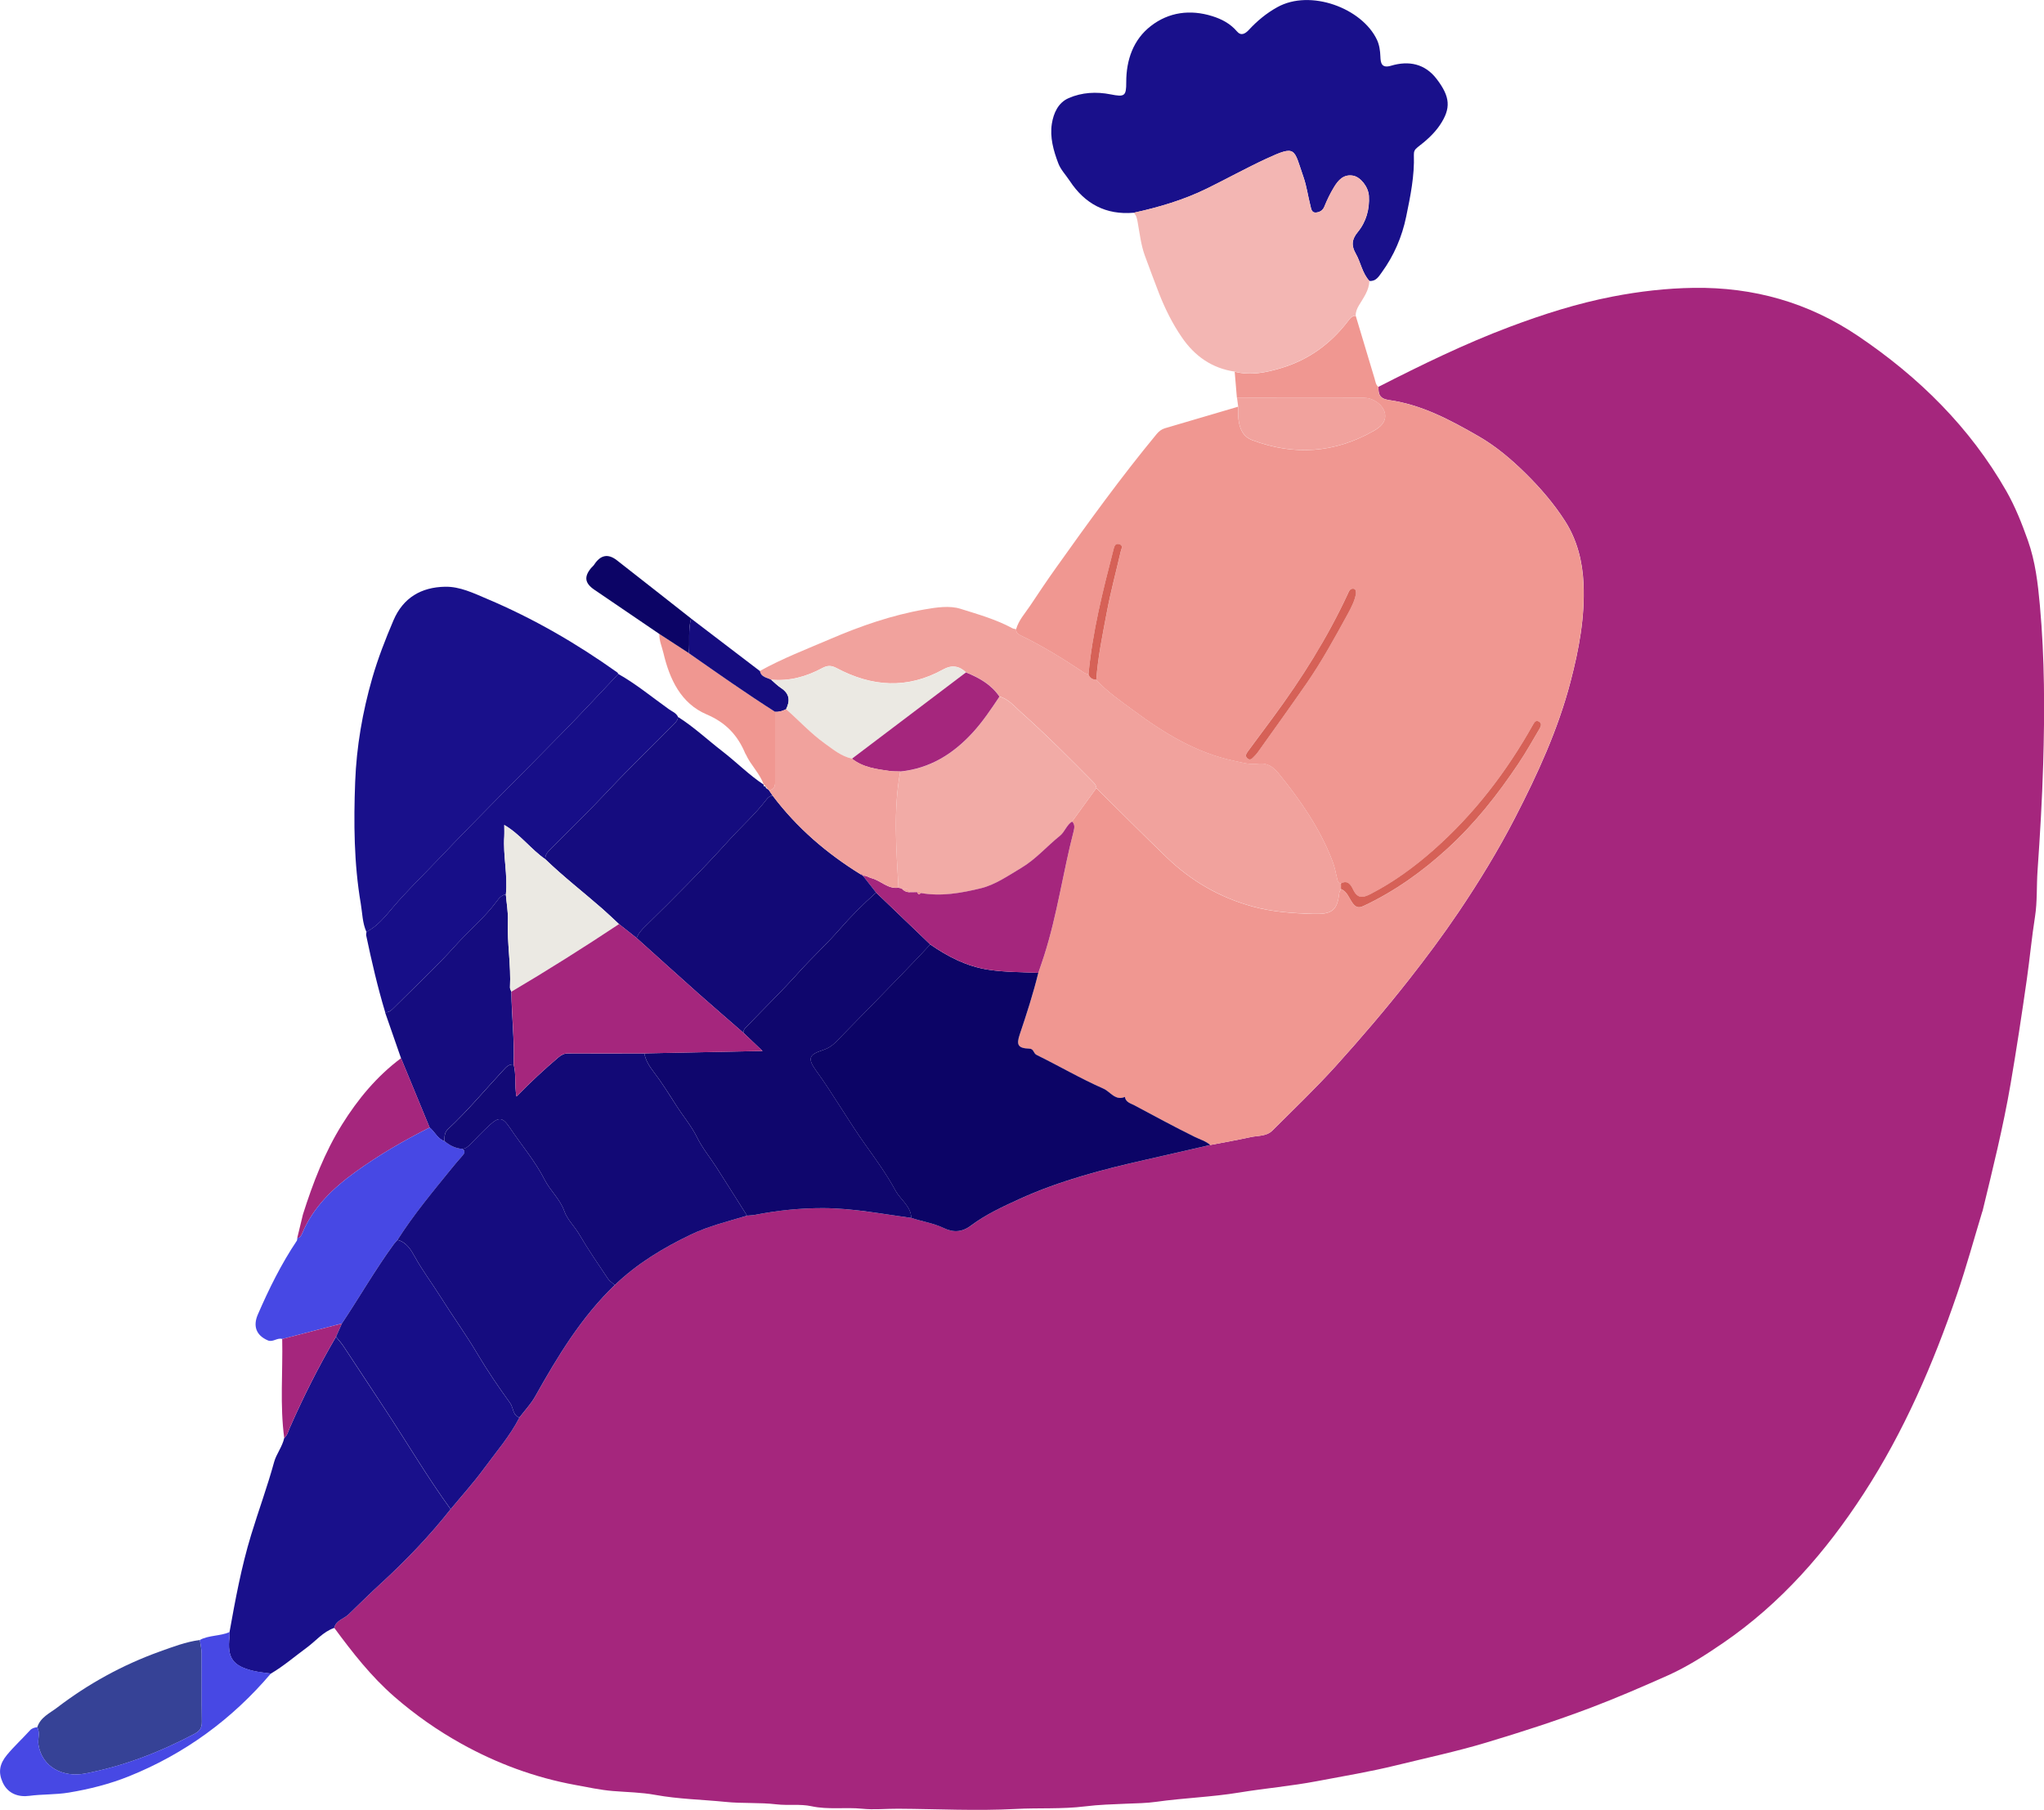
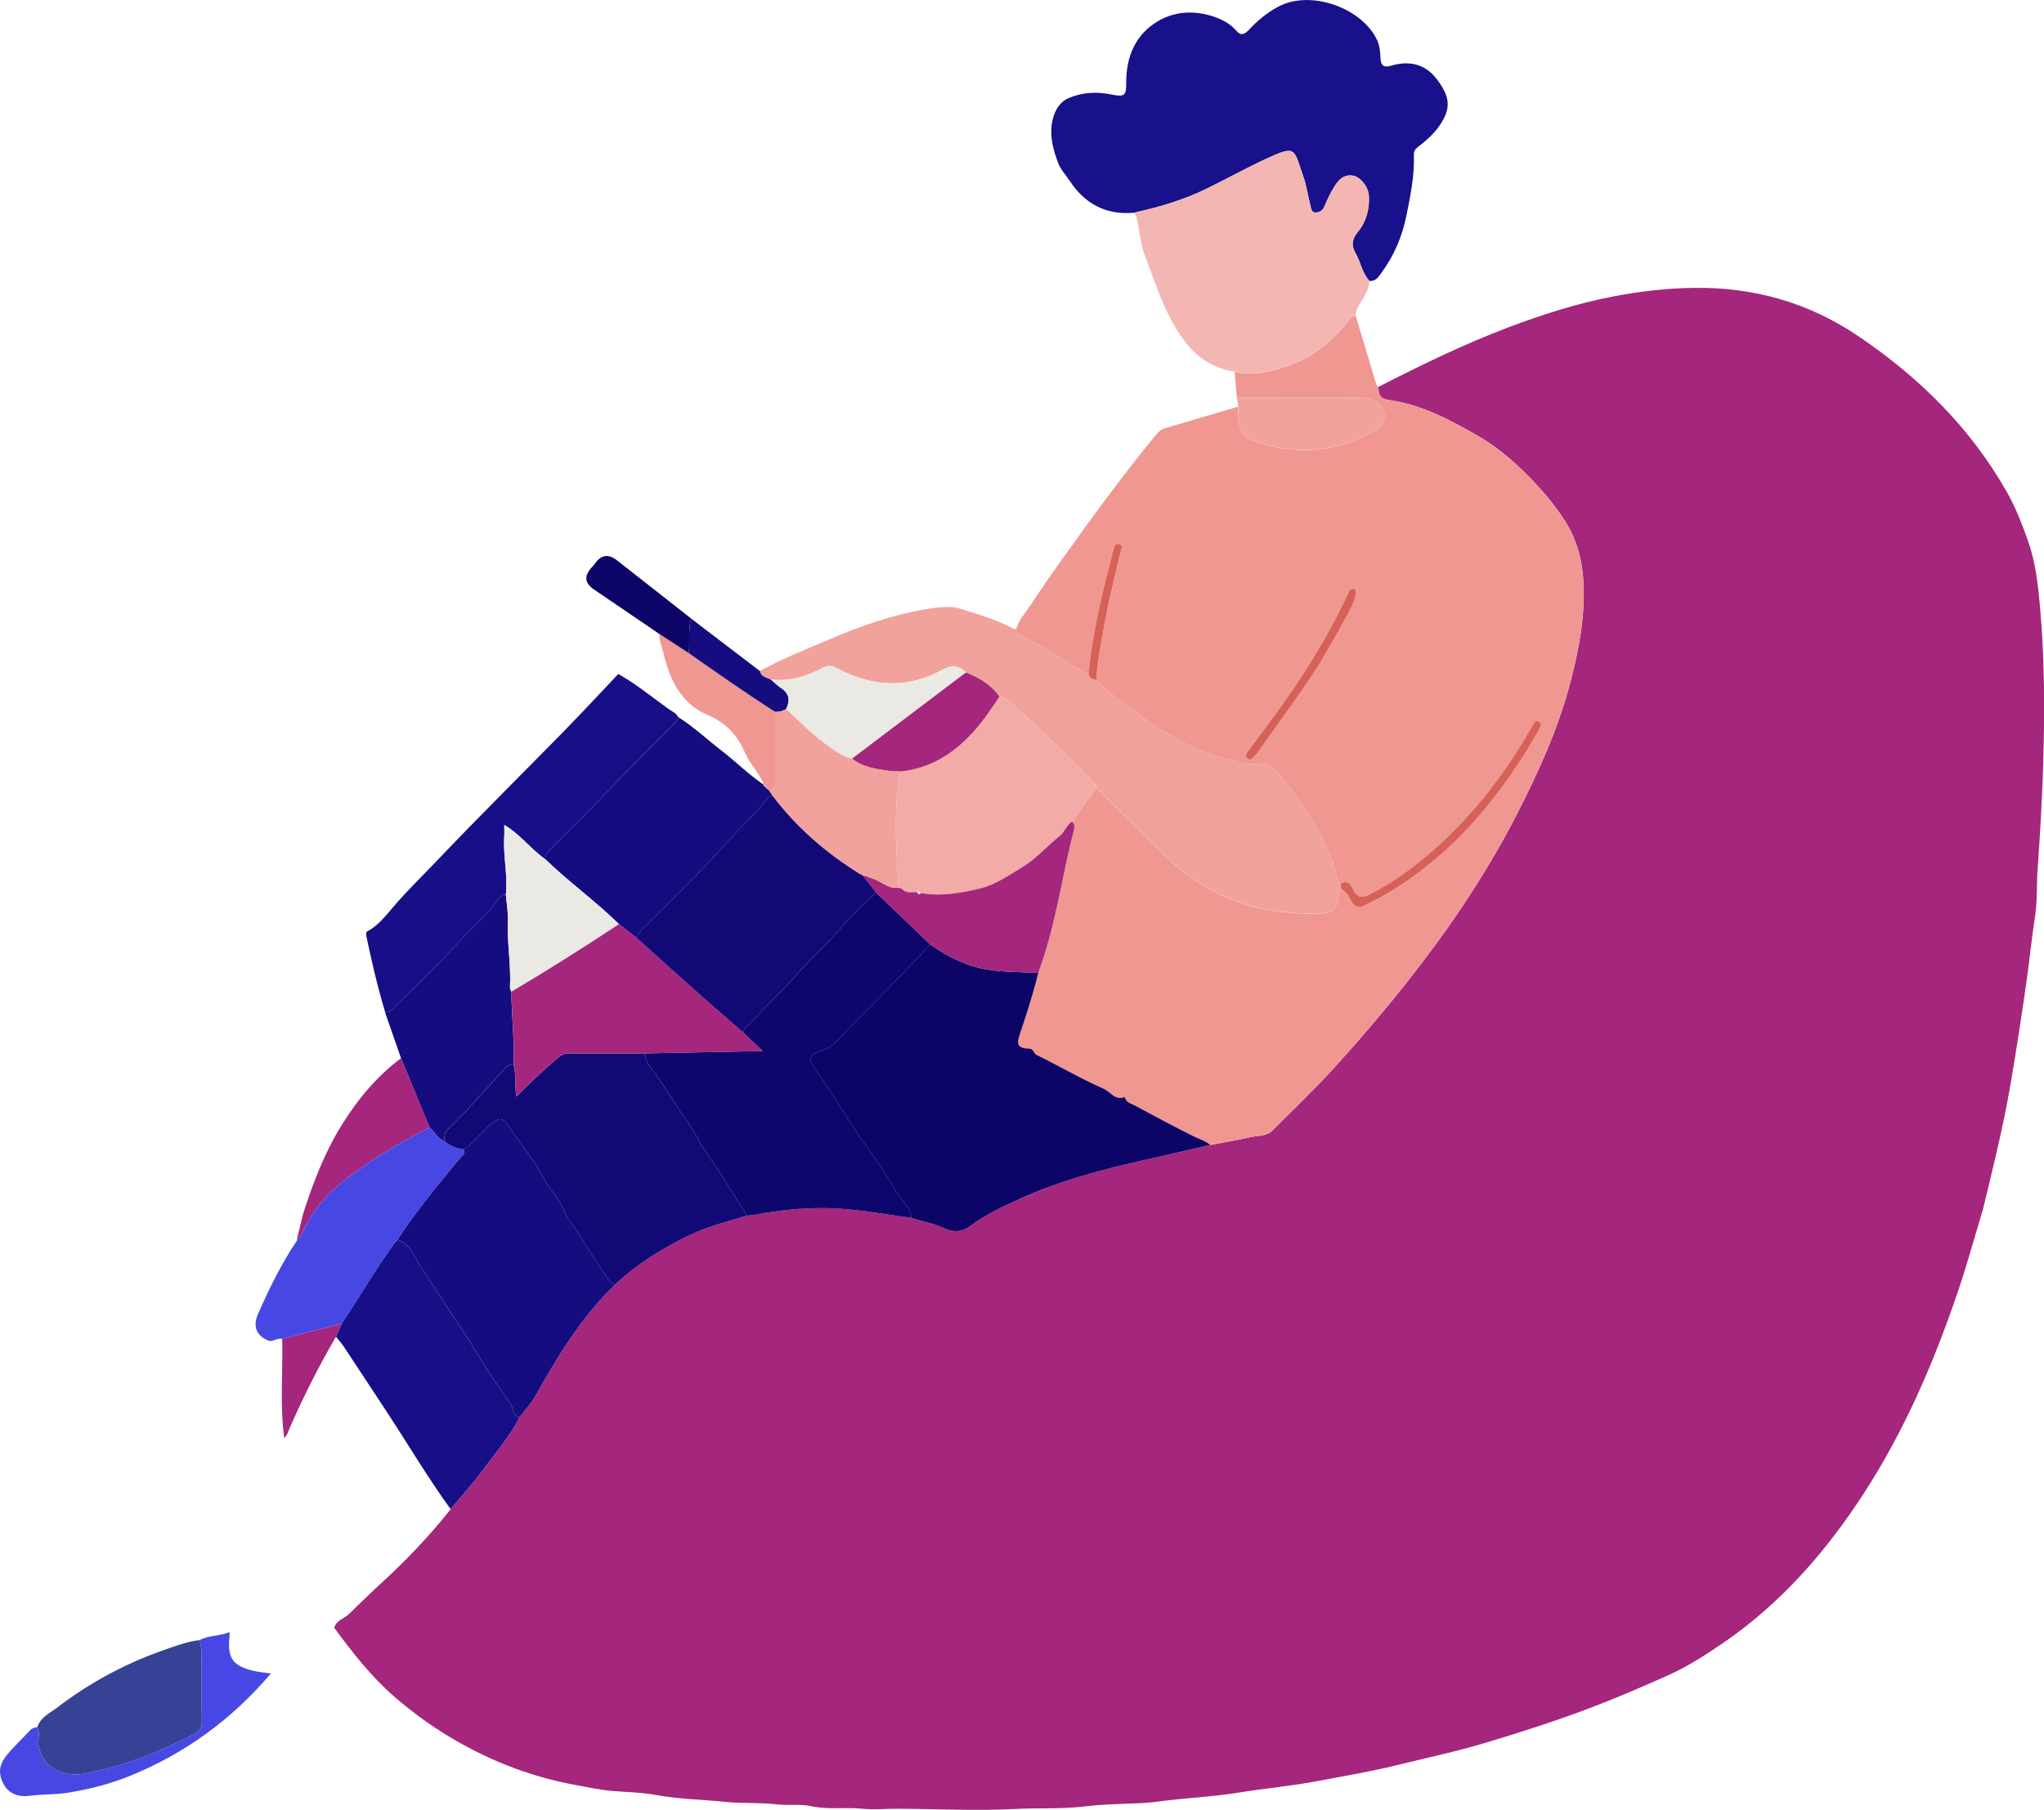
<svg xmlns="http://www.w3.org/2000/svg" id="Layer_2" viewBox="0 0 547.13 484.5">
  <defs>
    <style>.cls-1{fill:#f3b6b3;}.cls-2{fill:#ebe9e3;}.cls-3{fill:#f1a29d;}.cls-4{fill:#f2aba6;}.cls-5{fill:#f09791;}.cls-6{fill:#d66157;}.cls-7{fill:#150c7f;}.cls-8{fill:#120976;}.cls-9{fill:#19108b;}.cls-10{fill:#170e88;}.cls-11{fill:#0c0466;}.cls-12{fill:#0f066d;}.cls-13{fill:#364296;}.cls-14{fill:#a5267d;}.cls-15{fill:#4748e4;}</style>
  </defs>
  <g id="Layer_1-2">
    <g>
      <path class="cls-14" d="m530.63,324.29c-2.23,7.36-4.26,14.8-6.75,22.08-6.4,18.72-14.2,36.82-25.02,53.47-10.11,15.57-22.14,29.37-37.59,39.96-4.78,3.28-9.72,6.44-14.91,8.75-6.75,3-13.56,5.96-20.5,8.59-9.21,3.49-18.56,6.51-27.99,9.34-7.92,2.38-16,4.1-24.02,6.07-7.07,1.74-14.25,2.93-21.38,4.28-6.88,1.31-13.88,1.9-20.8,3.04-7.36,1.21-14.82,1.44-22.2,2.48-2.59.37-5.28.39-7.91.5-3.71.16-7.48.26-11.11.72-6.2.77-12.4.36-18.58.69-10.45.56-20.96,0-31.45-.06-3.22-.02-6.55.32-9.64,0-4.53-.46-9.06.31-13.57-.67-3.04-.66-6.24-.14-9.39-.51-4.5-.53-9.1-.19-13.61-.65-6.28-.63-12.6-.74-18.84-1.88-3.71-.68-7.52-.72-11.29-1.03-3.44-.28-6.76-1.02-10.11-1.63-10.77-1.97-20.95-5.74-30.46-11.03-6.38-3.54-12.37-7.74-17.95-12.59-6.25-5.44-11.22-11.84-16.08-18.42.47-2.06,2.57-2.4,3.83-3.62,2.86-2.75,5.67-5.55,8.6-8.23,6.75-6.17,13.05-12.76,18.73-19.93,2.98-3.6,6.13-7.07,8.88-10.83,3.28-4.49,6.97-8.71,9.53-13.71,1.42-1.88,3.09-3.63,4.23-5.67,6.01-10.72,12.33-21.2,21.3-29.8,5.97-5.75,12.97-9.95,20.38-13.51,4.79-2.3,9.97-3.52,15.02-5.06.74-.07,1.5-.09,2.23-.23,5.96-1.17,11.95-1.79,18.05-1.78,8.01.02,15.81,1.56,23.69,2.62,2.89.95,5.93,1.39,8.71,2.72,2.54,1.21,4.84,1.16,7.31-.7,3.91-2.95,8.39-5.01,12.85-7.04,10.9-4.97,22.41-7.97,34.04-10.59,5.71-1.29,11.42-2.61,17.13-3.92,3.58-.69,7.18-1.31,10.74-2.1,1.99-.44,4.26-.17,5.86-1.76,5.71-5.71,11.56-11.29,16.98-17.28,6.79-7.52,13.36-15.21,19.62-23.18,4.62-5.88,9.07-11.86,13.25-18.04,5.48-8.13,10.6-16.5,15.1-25.22,6.04-11.7,11.51-23.61,14.86-36.45,2.26-8.65,3.88-17.31,3.48-26.24-.27-5.93-1.71-11.7-4.93-16.73-2.98-4.65-6.62-8.89-10.56-12.77-3.82-3.76-7.88-7.23-12.6-9.95-7.56-4.35-15.2-8.46-23.95-9.69-2.56-.36-2.89-1.57-2.85-3.55,11.48-5.85,23.05-11.51,35.12-16.05,8.97-3.37,18.05-6.27,27.5-8.1,7.23-1.4,14.48-2.24,21.79-2.34,15.97-.22,30.67,3.9,44.03,12.93,16.23,10.97,29.83,24.36,39.6,41.44,2.39,4.19,4.16,8.67,5.78,13.23,2.01,5.66,2.68,11.48,3.22,17.42,1.29,14.17,1.3,28.36.88,42.55-.28,9.51-.85,19.02-1.51,28.51-.28,4.08-.05,8.26-.67,12.21-.88,5.58-1.4,11.19-2.19,16.77-1.34,9.38-2.76,18.75-4.36,28.09-1.97,11.48-4.78,22.77-7.52,34.08Z" />
      <path class="cls-5" d="m368.96,103.56c-.04,1.98.29,3.19,2.85,3.55,8.75,1.23,16.39,5.33,23.95,9.69,4.73,2.72,8.79,6.19,12.6,9.95,3.94,3.88,7.58,8.12,10.56,12.77,3.22,5.02,4.66,10.8,4.93,16.73.4,8.93-1.21,17.59-3.48,26.24-3.36,12.84-8.83,24.74-14.86,36.45-4.5,8.72-9.61,17.09-15.1,25.22-4.17,6.18-8.62,12.16-13.25,18.04-6.27,7.97-12.83,15.66-19.62,23.18-5.42,6-11.27,11.57-16.98,17.28-1.59,1.59-3.87,1.33-5.86,1.76-3.56.79-7.16,1.41-10.74,2.1-1.24-1.07-2.8-1.5-4.23-2.2-5.4-2.66-10.68-5.56-16-8.38-1.04-.55-2.38-.8-2.63-2.28-2.57,1.11-3.92-1.42-5.73-2.22-6.11-2.68-11.89-6.09-17.9-9.03-.89-.44-.7-1.64-1.93-1.68-3.02-.1-3.54-.96-2.59-3.77,1.84-5.45,3.61-10.93,4.98-16.52.53-1.56,1.08-3.11,1.58-4.68,3.48-10.89,5.04-22.24,7.89-33.29.22-.83.36-1.81-.44-2.54,2.17-2.98,4.33-5.97,6.5-8.95,6.28,6.2,12.5,12.45,18.86,18.58,6.51,6.27,14.13,10.68,22.89,13.1,5.31,1.46,10.69,1.83,16.17,2,4.96.15,6.58-.73,7.1-5.55.04-.38.3-.74.46-1.11,1.68.7,2.15,2.42,3.09,3.74.78,1.09,1.55,1.46,2.93.82,8.33-3.9,15.72-9.2,22.47-15.36,7.34-6.7,13.46-14.48,18.98-22.71,2.03-3.03,3.83-6.23,5.69-9.38.37-.63.72-1.47-.21-1.94-.73-.37-1.12.1-1.51.79-7.09,12.61-15.74,23.95-26.63,33.58-5.2,4.6-10.71,8.6-16.87,11.8-2.14,1.11-3.51,1.23-4.67-1.18-.58-1.21-1.41-2.65-3.27-1.66-.71-.09-.86-.57-1-1.21-.36-1.62-.69-3.26-1.28-4.8-3.33-8.71-8.57-16.26-14.41-23.44-1.43-1.76-3.06-2.92-5.54-2.58-2.16.3-4.28-.34-6.38-.78-10.06-2.13-18.61-7.34-26.73-13.35-3.51-2.6-7.17-5.06-10.14-8.33.42-6.1,1.68-12.08,2.81-18.07,1.02-5.44,2.47-10.81,3.71-16.21.17-.74.81-1.75-.44-2.06-1.13-.28-1.3.8-1.5,1.58-2.84,10.97-5.62,21.95-6.67,33.27-.39-.13-.83-.19-1.16-.42-5.53-3.68-11.15-7.19-17.15-10.06-.66-.31-1.05-.79-1.09-1.53.68-2.47,2.42-4.32,3.79-6.38,2.24-3.36,4.48-6.72,6.82-10,8.69-12.22,17.47-24.37,27.03-35.94.61-.74,1.32-1.28,2.21-1.55,6.53-1.94,13.06-3.85,19.6-5.77.02,1.08-.05,2.17.07,3.24.28,2.51,1.11,4.74,3.71,5.72,11.23,4.22,22.09,3.47,32.54-2.5,1.72-.98,3.28-2.3,3.01-4.44-.29-2.36-3.09-4.38-5.49-4.38-11.39-.01-22.78-.02-34.17-.02-.2-2.33-.39-4.65-.59-6.98,4.26,1.11,8.43.22,12.44-.98,7.26-2.17,13.19-6.43,17.81-12.47.54-.71,1.08-1.51,2.15-1.52,1.68,5.61,3.35,11.22,5.05,16.82.23.77.31,1.63.99,2.21Zm-6,55.39c0-.71-.03-1.28-.66-1.36-.97-.12-1.22.7-1.53,1.37-5.46,11.81-12.36,22.74-20.09,33.18-2.22,3-4.43,5.99-6.66,8.99-.48.65-.86,1.33-.05,1.95.73.56,1.22-.08,1.68-.54.35-.35.7-.72.99-1.12,4.38-6.16,8.82-12.29,13.11-18.51,4.06-5.88,7.49-12.16,10.92-18.41.95-1.73,1.96-3.65,2.27-5.55Z" />
      <path class="cls-9" d="m303.46,56.95c-7.45.64-13.07-2.38-17.13-8.55-1.03-1.56-2.41-2.98-3.05-4.68-1.29-3.39-2.3-6.99-1.72-10.62.45-2.79,1.67-5.61,4.5-6.84,3.56-1.55,7.41-1.75,11.22-1,3.75.74,4.2.49,4.19-3.26-.01-5.99,1.9-11.41,6.6-15.05,4.77-3.7,10.52-4.48,16.42-2.63,2.54.79,4.83,1.99,6.62,4.09,1.08,1.27,2.18.65,3.15-.38,2.24-2.42,4.72-4.49,7.65-6.11,8.83-4.91,22.64.24,26.66,8.71.65,1.37.87,2.94.93,4.52.06,1.7.3,3.21,2.87,2.44,4.73-1.41,9.06-.54,12.18,3.54,3.66,4.78,3.92,7.86.84,12.41-1.56,2.3-3.71,4.18-5.92,5.87-.79.61-1.04,1.16-1.01,2.03.2,5.63-.94,11.13-2.06,16.57-1.11,5.38-3.27,10.42-6.53,14.9-.81,1.11-1.56,2.45-3.3,2.3-1.94-2.08-2.3-4.94-3.65-7.3-1.22-2.14-1.11-3.8.53-5.79,2.25-2.73,3.2-6.11,2.98-9.67-.15-2.45-2.26-5.05-4.19-5.41-2.59-.48-4.04,1.21-5.18,3.11-.98,1.63-1.83,3.36-2.54,5.13-.45,1.12-1.3,1.53-2.25,1.62-1.23.11-1.3-1.1-1.51-1.91-.65-2.52-.99-5.14-1.84-7.58-2.66-7.63-1.81-8.68-9.99-4.9-5.35,2.48-10.52,5.35-15.82,7.95-6.24,3.07-12.86,5.02-19.63,6.5Z" />
      <path class="cls-3" d="m271.97,168.49c.04.74.43,1.22,1.09,1.53,6,2.87,11.63,6.38,17.15,10.06.33.22.77.28,1.16.42.32,1.03,1.09,1.42,2.09,1.48,2.97,3.28,6.63,5.73,10.14,8.33,8.11,6.01,16.67,11.23,26.73,13.35,2.1.44,4.23,1.08,6.38.78,2.48-.34,4.11.82,5.54,2.58,5.84,7.18,11.08,14.73,14.41,23.44.59,1.54.92,3.18,1.28,4.8.14.64.29,1.12,1,1.21,0,.5,0,1,0,1.5-.16.37-.41.73-.46,1.11-.52,4.82-2.14,5.71-7.1,5.55-5.48-.17-10.87-.53-16.17-2-8.76-2.42-16.38-6.82-22.89-13.1-6.35-6.12-12.58-12.38-18.86-18.58,0-.73-.46-1.21-.93-1.69-6.27-6.36-12.58-12.69-19.25-18.63-1.74-1.55-3.31-3.51-5.74-4.18-2.2-3.25-5.45-5.06-8.97-6.48-1.85-1.77-3.87-2.02-6.11-.77-9.57,5.33-19.1,4.65-28.51-.36-1.47-.78-2.5-.73-3.86,0-4.25,2.29-8.76,3.55-13.65,3.1-1.11-.64-2.72-.63-3.02-2.33,6.01-3.35,12.43-5.8,18.74-8.51,8.18-3.51,16.56-6.43,25.34-7.96,3.14-.55,6.68-1.08,9.58-.17,4.7,1.48,9.54,2.83,13.93,5.22.28.15.64.16.96.24Z" />
-       <path class="cls-9" d="m98.08,249.47c-1.08-2.4-1.08-5.05-1.51-7.57-1.84-10.79-1.91-21.72-1.5-32.6.36-9.42,1.96-18.68,4.58-27.79,1.53-5.3,3.51-10.37,5.66-15.42,2.61-6.12,7.48-8.9,13.82-9.02,3.97-.08,7.62,1.71,11.23,3.24,12.38,5.23,23.95,11.92,34.89,19.72.12.09.17.27.26.41-4.85,5.11-9.64,10.28-14.56,15.32-11.21,11.46-22.64,22.72-33.68,34.35-4.05,4.26-8.31,8.34-12.13,12.85-2.05,2.42-4.1,5.01-7.06,6.53Z" />
      <path class="cls-1" d="m303.46,56.95c6.77-1.48,13.39-3.43,19.63-6.5,5.3-2.6,10.47-5.47,15.82-7.95,8.18-3.78,7.33-2.73,9.99,4.9.85,2.44,1.19,5.07,1.84,7.58.21.81.29,2.02,1.51,1.91.95-.09,1.8-.49,2.25-1.62.71-1.77,1.55-3.5,2.54-5.13,1.15-1.9,2.59-3.59,5.18-3.11,1.93.36,4.03,2.96,4.19,5.41.22,3.56-.73,6.94-2.98,9.67-1.64,1.99-1.75,3.65-.53,5.79,1.35,2.36,1.71,5.22,3.65,7.3-.07,2.54-1.58,4.49-2.79,6.54-.53.89-.9,1.75-.86,2.77-1.07,0-1.61.81-2.15,1.52-4.62,6.04-10.55,10.3-17.81,12.47-4.01,1.2-8.18,2.09-12.44.98-6.1-.9-10.68-4.13-14.13-9.15-2.55-3.71-4.52-7.7-6.16-11.88-1.29-3.31-2.51-6.66-3.74-9.97-1.04-2.79-1.41-6.04-1.96-9.1-.17-.93-.35-1.78-1.06-2.45Z" />
      <path class="cls-10" d="m98.08,249.47c2.96-1.52,5.01-4.11,7.06-6.53,3.82-4.51,8.08-8.59,12.13-12.85,11.04-11.62,22.47-22.89,33.68-34.35,4.93-5.03,9.71-10.21,14.56-15.32,4.82,2.72,9.07,6.26,13.57,9.46.85.6,1.94.98,2.42,2.05-.03.62-.33,1.1-.75,1.53-5.86,6.02-11.94,11.8-17.69,17.93-5.25,5.6-10.75,10.96-16.16,16.41-.63.63-.99,1.32-.93,2.21-3.86-2.65-6.64-6.63-10.98-9.17,0,1.23.05,2.14,0,3.03-.36,5.21.98,10.38.43,15.59-1.21.13-1.9,1.08-2.51,1.9-3.23,4.34-7.41,7.79-11.01,11.8-5.2,5.8-10.96,11.1-16.46,16.63-.66.66-1.31,1.29-2.34,1.17-2.03-6.75-3.62-13.62-5.07-20.51-.07-.31.04-.66.07-.99Z" />
      <path class="cls-7" d="m145.97,230.01c-.06-.89.3-1.58.93-2.21,5.41-5.45,10.91-10.82,16.16-16.41,5.75-6.12,11.83-11.91,17.69-17.93.42-.43.72-.91.75-1.53,4.24,2.68,7.89,6.13,11.85,9.18,3.76,2.9,7.11,6.32,11.08,8.95,0,0,0-.07,0-.07-.11.48.18.55.55.53l-.04-.05c-.04.41.25.59.53.76.12.1.23.19.35.29.33.49.67.97,1,1.46-.83.08-1.35.65-1.79,1.24-2.93,3.81-6.53,7-9.74,10.55-7.22,7.99-14.82,15.64-22.53,23.17-.96.93-1.87,1.89-2.33,3.18-1.58-1.25-3.16-2.5-4.74-3.75-1.46-1.35-2.89-2.73-4.38-4.04-5.09-4.46-10.45-8.6-15.33-13.31Z" />
      <path class="cls-7" d="m103.08,270.97c1.04.12,1.68-.51,2.34-1.17,5.51-5.52,11.26-10.83,16.46-16.63,3.59-4.01,7.78-7.46,11.01-11.8.61-.82,1.3-1.77,2.51-1.9.2,2.36.64,4.74.55,7.09-.23,5.95.87,11.84.56,17.79-.02.37.24.75.37,1.13.06,6.5.87,12.98.59,19.49-1.27-.16-1.98.7-2.72,1.49-4.93,5.29-9.55,10.88-14.85,15.82-1,.94-.92,2.07-.93,3.22-1.86-.64-2.57-2.52-3.97-3.65-2.55-6.19-5.11-12.38-7.66-18.58-1.43-4.1-2.85-8.2-4.28-12.3Z" />
      <path class="cls-14" d="m107.35,283.27c2.55,6.19,5.11,12.38,7.66,18.58-6.92,3.47-13.61,7.36-19.89,11.9-6,4.34-11.26,9.36-14.21,16.37-.25.6-.53,1.26-1.35,1.31.51-2.11,1.02-4.22,1.53-6.33,2.66-8.39,5.8-16.59,10.48-24.09,4.24-6.79,9.3-12.91,15.77-17.73Z" />
      <path class="cls-3" d="m331.1,106.47c11.39,0,22.78.01,34.17.02,2.4,0,5.2,2.02,5.49,4.38.27,2.14-1.29,3.45-3.01,4.44-10.45,5.97-21.31,6.72-32.54,2.5-2.6-.98-3.44-3.21-3.71-5.72-.12-1.07-.05-2.16-.07-3.24-.1-.8-.21-1.59-.31-2.39Z" />
      <path class="cls-5" d="m205.82,211.52c-.12-.1-.23-.19-.35-.29-.18-.25-.36-.51-.53-.76,0,0,.04.05.04.05-.18-.18-.37-.35-.55-.53,0,0,0,.07,0,.07-1.03-3.02-3.48-5.21-4.77-8.08-.03-.07-.11-.13-.14-.2-2.03-4.9-5.18-8.32-10.35-10.52-6.93-2.95-9.93-9.43-11.59-16.46-.4-1.69-1.16-3.31-1.09-5.09,2.63,1.71,5.25,3.42,7.88,5.13,7.64,5.33,15.25,10.7,23.11,15.71,0,6.06,0,12.12,0,18.19,0,1.26.15,2.6-1.66,2.79Z" />
      <path class="cls-11" d="m184.37,174.84c-2.62-1.71-5.25-3.42-7.88-5.13-5.79-3.94-11.58-7.88-17.37-11.82-2.57-1.74-2.85-3.47-.9-5.82.26-.31.6-.56.82-.9,1.69-2.61,3.7-3.04,6.09-1.18,6.63,5.17,13.24,10.39,19.85,15.58-.84,3.04-.28,6.18-.61,9.26Z" />
      <path class="cls-7" d="m184.37,174.84c.33-3.08-.23-6.21.61-9.26,6.15,4.69,12.3,9.38,18.45,14.08.3,1.69,1.91,1.68,3.02,2.33.87.74,1.67,1.57,2.61,2.19,2.3,1.49,2.5,3.4,1.36,5.68-.92.46-1.88.78-2.94.7-7.86-5.01-15.47-10.37-23.11-15.71Z" />
-       <path class="cls-9" d="m120.62,404.02c-5.68,7.17-11.98,13.76-18.73,19.93-2.93,2.68-5.74,5.48-8.6,8.23-1.27,1.22-3.36,1.56-3.83,3.62-2.98,1.02-4.93,3.5-7.36,5.28-3.19,2.34-6.18,4.93-9.6,6.95-1.56-.23-3.14-.36-4.66-.72-5.56-1.31-7.06-3.5-6.41-9.13.05-.41,0-.83,0-1.24,1.57-8.75,3.18-17.48,5.78-26.01,1.99-6.54,4.36-12.95,6.17-19.56.58-2.13,2.2-4.09,2.7-6.41.86-.74,1.09-1.82,1.51-2.79,3.66-8.33,7.75-16.44,12.34-24.3.67.84,1.41,1.64,2.01,2.53,3.77,5.69,7.51,11.4,11.27,17.1,5.83,8.83,11.19,17.96,17.41,26.53Z" />
      <path class="cls-15" d="m79.57,331.42c.82-.05,1.09-.7,1.35-1.31,2.95-7.01,8.21-12.03,14.21-16.37,6.28-4.54,12.96-8.42,19.89-11.9,1.4,1.13,2.11,3.01,3.97,3.65,1.41,1.13,2.95,1.96,4.8,2.06.83.61.59,1.17,0,1.83-1.05,1.16-2.06,2.37-3.05,3.59-4.98,6.17-10.07,12.26-14.34,18.96-.33.37-.68.72-.97,1.11-5,6.85-9.2,14.22-13.91,21.26-5.32,1.38-10.64,2.76-15.96,4.15-1.34-.44-2.5.95-3.85.38-3.23-1.38-4-3.92-2.69-6.94,2.97-6.85,6.26-13.52,10.43-19.74.13-.19.09-.48.13-.73Z" />
      <path class="cls-13" d="m9.97,462.4c.83-2.68,3.36-3.77,5.3-5.26,8.36-6.39,17.52-11.43,27.43-15,3.51-1.26,7.04-2.61,10.79-3.12.17,1.23.47,2.45.48,3.68.05,6.07-.04,12.14.06,18.2.03,1.66-.54,2.49-1.99,3.26-9.28,4.91-18.97,8.67-29.32,10.63-5.77,1.09-11.44-1.67-12.42-7.69-.26-1.6.53-3.2-.33-4.69Z" />
      <path class="cls-15" d="m9.97,462.4c.85,1.49.07,3.09.33,4.69.98,6.02,6.65,8.79,12.42,7.69,10.34-1.96,20.03-5.72,29.32-10.63,1.45-.77,2.02-1.6,1.99-3.26-.1-6.07-.01-12.13-.06-18.2-.01-1.23-.31-2.45-.48-3.68,2.49-1.3,5.41-.99,7.95-2.1,0,.42.05.83,0,1.24-.65,5.64.84,7.82,6.41,9.13,1.53.36,3.11.49,4.66.72-10.42,12.26-23.07,21.51-37.98,27.51-5.17,2.08-10.59,3.45-16.15,4.37-3.51.58-7.04.4-10.55.87-2.76.37-5.68-.48-7.1-3.57-1.26-2.75-.86-4.98,1.15-7.41,1.92-2.31,4.11-4.31,6.11-6.52.55-.61,1.23-.8,1.99-.87Z" />
      <path class="cls-14" d="m75.55,358.45c5.32-1.38,10.64-2.76,15.96-4.14-.53,1.18-1.05,2.37-1.58,3.55-4.59,7.86-8.68,15.97-12.34,24.3-.43.97-.65,2.05-1.51,2.79-1.18-8.81-.35-17.66-.54-26.49Z" />
      <path class="cls-11" d="m277.93,260.43c-1.37,5.59-3.14,11.07-4.98,16.52-.95,2.81-.42,3.67,2.59,3.77,1.23.04,1.04,1.24,1.93,1.68,6,2.94,11.79,6.35,17.9,9.03,1.81.79,3.16,3.32,5.73,2.22.25,1.48,1.59,1.72,2.63,2.28,5.32,2.83,10.6,5.72,16,8.38,1.43.7,2.99,1.14,4.23,2.2-5.71,1.31-11.41,2.63-17.13,3.92-11.63,2.62-23.15,5.62-34.04,10.59-4.45,2.03-8.93,4.1-12.85,7.04-2.46,1.86-4.77,1.91-7.31.7-2.78-1.33-5.82-1.77-8.71-2.72-.09-3.16-2.88-4.85-4.23-7.33-2.26-4.15-5.06-8.08-7.83-11.94-4.72-6.59-8.7-13.65-13.45-20.21-2.3-3.18-1.88-4.25,1.8-5.43,1.4-.45,2.53-1.16,3.54-2.2,7.01-7.21,14.09-14.35,21.03-21.62,1.41-1.48,2.83-2.97,4.21-4.48,4.74,3.27,9.75,5.88,15.56,6.76,4.44.68,8.9.64,13.36.84Z" />
      <path class="cls-12" d="m249.01,252.83c-1.38,1.51-2.8,3-4.21,4.48-6.94,7.28-14.02,14.41-21.03,21.62-1.01,1.04-2.14,1.75-3.54,2.2-3.68,1.18-4.1,2.25-1.8,5.43,4.75,6.56,8.73,13.62,13.45,20.21,2.77,3.86,5.57,7.79,7.83,11.94,1.35,2.48,4.14,4.16,4.23,7.33-7.87-1.06-15.67-2.61-23.69-2.62-6.1-.01-12.09.62-18.05,1.78-.73.14-1.48.16-2.23.23-2.73-4.3-5.43-8.62-8.18-12.91-1.73-2.69-3.81-5.21-5.21-8.06-1.51-3.06-3.7-5.62-5.5-8.44-1.97-3.09-3.94-6.25-6.2-9.2-1.01-1.33-2.09-2.98-2.4-4.83,10.37-.21,20.75-.42,31.63-.64-1.96-1.86-3.55-3.37-5.14-4.89.01-.84.6-1.33,1.12-1.87,4.61-4.78,9.36-9.43,13.79-14.37,3.5-3.9,7.38-7.44,10.82-11.39,3.06-3.52,6.34-6.8,9.82-9.89,4.83,4.63,9.66,9.26,14.49,13.89Z" />
      <path class="cls-8" d="m172.48,281.99c.31,1.85,1.38,3.51,2.4,4.83,2.26,2.95,4.22,6.11,6.2,9.2,1.8,2.82,4,5.39,5.5,8.44,1.4,2.85,3.48,5.36,5.21,8.06,2.75,4.29,5.46,8.6,8.18,12.91-5.06,1.54-10.23,2.76-15.02,5.06-7.41,3.56-14.41,7.76-20.38,13.51-.61-.55-1.37-1-1.82-1.66-2.62-3.92-5.3-7.8-7.67-11.86-1.26-2.16-3.23-3.99-4.01-6.22-1.16-3.29-3.77-5.47-5.31-8.49-2.48-4.89-6.14-9.17-9.22-13.77-1.96-2.93-2.91-3.16-5.53-.77-1.72,1.57-3.31,3.27-4.95,4.92-.65.65-1.27,1.33-2.27,1.41-1.85-.1-3.39-.93-4.8-2.06.01-1.16-.08-2.29.93-3.22,5.3-4.94,9.92-10.53,14.85-15.82.74-.79,1.45-1.65,2.72-1.49.73,2.68.19,5.51.76,8.57,3.76-3.85,7.41-7.23,11.19-10.45.8-.68,1.57-1.1,2.65-1.09,6.8.03,13.6,0,20.4,0Z" />
      <path class="cls-7" d="m123.79,307.55c1-.08,1.62-.76,2.27-1.41,1.64-1.65,3.23-3.35,4.95-4.92,2.62-2.39,3.57-2.16,5.53.77,3.08,4.6,6.73,8.88,9.22,13.77,1.53,3.02,4.15,5.2,5.31,8.49.78,2.23,2.75,4.06,4.01,6.22,2.38,4.06,5.06,7.95,7.67,11.86.44.66,1.2,1.11,1.82,1.66-8.96,8.6-15.29,19.08-21.3,29.8-1.14,2.04-2.81,3.79-4.23,5.67-1.85-.59-1.57-2.58-2.47-3.83-3.09-4.29-6.09-8.68-8.79-13.23-3.11-5.26-6.69-10.2-9.93-15.36-2.22-3.54-4.74-6.87-6.78-10.55-1.03-1.86-2.23-3.96-4.67-4.57,4.27-6.71,9.35-12.8,14.34-18.96.99-1.22,2-2.43,3.05-3.59.59-.66.83-1.22,0-1.83Z" />
      <path class="cls-10" d="m106.4,331.93c2.44.61,3.65,2.71,4.67,4.57,2.04,3.68,4.56,7.01,6.78,10.55,3.24,5.17,6.82,10.11,9.93,15.36,2.69,4.55,5.69,8.94,8.79,13.23.9,1.25.63,3.24,2.47,3.83-2.55,5-6.25,9.22-9.53,13.71-2.75,3.76-5.91,7.23-8.88,10.83-6.22-8.57-11.58-17.7-17.41-26.53-3.76-5.7-7.49-11.41-11.27-17.1-.59-.89-1.33-1.69-2.01-2.53.53-1.18,1.05-2.36,1.58-3.55,4.7-7.04,8.91-14.41,13.91-21.26.29-.4.65-.74.97-1.11Z" />
      <path class="cls-4" d="m267.54,186.49c2.44.66,4,2.63,5.74,4.18,6.67,5.94,12.98,12.26,19.25,18.63.47.48.93.95.93,1.69-2.17,2.98-4.33,5.97-6.5,8.95-1.47.95-1.99,2.81-3.21,3.79-3.53,2.82-6.48,6.31-10.42,8.65-3.49,2.07-6.93,4.5-10.8,5.44-5.2,1.26-10.59,2.23-16.04,1.26-.24-.46-.53-.65-.97-.22-.68,0-1.37.01-2.05.02-.27-1.18-1.23-.82-1.99-.89-.33-.11-.66-.21-.98-.31-.59-10.39-1.41-20.78.48-31.13,7.94-.78,14.19-4.71,19.45-10.47,2.69-2.95,4.9-6.26,7.11-9.57Z" />
      <path class="cls-14" d="m240.5,237.65c.33.11.66.21.98.32.53.59,1.21.85,1.99.89.68,0,1.37-.01,2.05-.02.21.6.52.69.97.22,5.45.98,10.84,0,16.04-1.26,3.87-.94,7.31-3.37,10.8-5.44,3.94-2.34,6.9-5.83,10.42-8.65,1.22-.98,1.74-2.84,3.21-3.79.8.73.65,1.71.44,2.54-2.86,11.04-4.41,22.39-7.89,33.29-.5,1.57-1.05,3.12-1.58,4.68-4.46-.2-8.92-.16-13.36-.84-5.81-.89-10.81-3.49-15.56-6.76-4.83-4.63-9.66-9.26-14.49-13.89-1.18-1.5-2.36-3-3.53-4.5.88-.13,1.55.46,2.33.66,2.47.64,4.35,2.95,7.18,2.55Z" />
-       <path class="cls-6" d="m358.94,237.98c0-.5,0-1,0-1.5,1.86-.99,2.69.45,3.27,1.66,1.16,2.41,2.52,2.29,4.67,1.18,6.16-3.2,11.67-7.2,16.87-11.8,10.89-9.63,19.55-20.97,26.63-33.58.39-.7.78-1.17,1.51-.79.92.47.58,1.31.21,1.94-1.86,3.15-3.65,6.34-5.69,9.38-5.52,8.24-11.64,16.01-18.98,22.71-6.75,6.16-14.14,11.46-22.47,15.36-1.38.65-2.14.28-2.93-.82-.94-1.32-1.41-3.04-3.09-3.74Z" />
+       <path class="cls-6" d="m358.94,237.98c0-.5,0-1,0-1.5,1.86-.99,2.69.45,3.27,1.66,1.16,2.41,2.52,2.29,4.67,1.18,6.16-3.2,11.67-7.2,16.87-11.8,10.89-9.63,19.55-20.97,26.63-33.58.39-.7.78-1.17,1.51-.79.92.47.58,1.31.21,1.94-1.86,3.15-3.65,6.34-5.69,9.38-5.52,8.24-11.64,16.01-18.98,22.71-6.75,6.16-14.14,11.46-22.47,15.36-1.38.65-2.14.28-2.93-.82-.94-1.32-1.41-3.04-3.09-3.74" />
      <path class="cls-6" d="m362.95,158.96c-.31,1.9-1.32,3.82-2.27,5.55-3.43,6.25-6.86,12.53-10.92,18.41-4.3,6.22-8.73,12.35-13.11,18.51-.29.4-.64.77-.99,1.12-.46.46-.95,1.1-1.68.54-.81-.62-.43-1.3.05-1.95,2.22-2.99,4.44-5.99,6.66-8.99,7.72-10.44,14.62-21.38,20.09-33.18.31-.67.56-1.49,1.53-1.37.62.08.66.65.66,1.36Z" />
      <path class="cls-6" d="m293.46,181.98c-1-.06-1.77-.45-2.09-1.48,1.04-11.33,3.83-22.31,6.66-33.27.2-.78.37-1.85,1.5-1.58,1.26.31.61,1.31.44,2.06-1.24,5.4-2.69,10.76-3.71,16.21-1.12,5.99-2.39,11.97-2.81,18.07Z" />
      <path class="cls-2" d="m210.41,189.85c1.13-2.27.93-4.19-1.36-5.68-.95-.61-1.74-1.45-2.61-2.19,4.88.44,9.4-.82,13.65-3.1,1.37-.74,2.39-.79,3.86,0,9.4,5.01,18.94,5.69,28.51.36,2.24-1.25,4.26-1,6.11.77-10.17,7.7-20.34,15.39-30.51,23.09-2.84-.62-5.01-2.44-7.28-4.07-3.77-2.71-6.9-6.14-10.36-9.19Z" />
      <path class="cls-14" d="m228.05,203.1c10.17-7.7,20.34-15.39,30.51-23.09,3.52,1.42,6.77,3.23,8.97,6.48-2.21,3.31-4.42,6.62-7.11,9.57-5.26,5.76-11.51,9.68-19.45,10.47-.91-.03-1.83.01-2.73-.11-3.59-.51-7.21-.94-10.19-3.31Z" />
      <path class="cls-2" d="m136.88,265.47c-.13-.38-.39-.76-.37-1.13.31-5.94-.79-11.84-.56-17.79.09-2.35-.35-4.72-.55-7.09.55-5.22-.78-10.38-.43-15.59.06-.9,0-1.81,0-3.03,4.34,2.54,7.12,6.52,10.98,9.17,4.87,4.71,10.24,8.85,15.33,13.31,1.49,1.31,2.92,2.69,4.38,4.05-9.45,6.28-19.04,12.33-28.8,18.1Z" />
      <path class="cls-8" d="m230.99,234.44c1.18,1.5,2.36,3,3.53,4.5-3.48,3.1-6.75,6.37-9.82,9.89-3.43,3.95-7.31,7.48-10.82,11.39-4.43,4.94-9.18,9.59-13.79,14.37-.52.54-1.11,1.03-1.12,1.87-4.04-3.53-8.11-7.02-12.12-10.58-5.5-4.89-10.95-9.84-16.43-14.76.46-1.3,1.37-2.25,2.33-3.18,7.71-7.53,15.31-15.17,22.53-23.17,3.21-3.55,6.81-6.74,9.74-10.55.45-.58.97-1.16,1.79-1.24,6.46,8.58,14.46,15.46,23.57,21.08.2.13.41.26.61.39v-.02Z" />
      <path class="cls-14" d="m170.43,251.12c5.47,4.92,10.93,9.87,16.43,14.76,4.01,3.56,8.08,7.06,12.12,10.58,1.59,1.51,3.18,3.02,5.14,4.89-10.89.22-21.26.43-31.63.64-6.8,0-13.6.03-20.4,0-1.08,0-1.86.41-2.65,1.09-3.79,3.22-7.43,6.6-11.19,10.45-.57-3.06-.02-5.89-.76-8.57.28-6.51-.52-12.99-.59-19.49,9.76-5.78,19.35-11.82,28.8-18.1,1.58,1.25,3.16,2.5,4.74,3.75Z" />
      <path class="cls-3" d="m230.38,234.06c-9.11-5.62-17.1-12.5-23.57-21.08-.33-.49-.67-.97-1-1.46,1.81-.18,1.66-1.53,1.66-2.79,0-6.06,0-12.12,0-18.19,1.05.08,2.01-.23,2.94-.7,3.47,3.05,6.6,6.48,10.36,9.18,2.27,1.63,4.44,3.45,7.28,4.07,2.99,2.36,6.61,2.8,10.19,3.31.9.13,1.82.08,2.73.11-1.89,10.35-1.06,20.75-.48,31.13-2.83.4-4.71-1.91-7.18-2.55-.78-.2-1.45-.79-2.33-.66,0,0,0,.02,0,.02-.06-.36-.29-.44-.61-.39Z" />
      <path class="cls-2" d="m204.94,210.47c.18.25.36.51.53.76-.29-.18-.58-.35-.53-.76Z" />
      <path class="cls-2" d="m204.42,209.99c.18.18.37.35.55.53-.37.02-.66-.05-.55-.53Z" />
      <path class="cls-3" d="m243.48,238.86c-.78-.04-1.46-.3-1.99-.89.77.07,1.73-.29,1.99.89Z" />
-       <path class="cls-5" d="m246.49,239.06c-.44.47-.76.38-.97-.22.44-.44.73-.24.97.22Z" />
      <path class="cls-14" d="m230.38,234.06c.32-.05.55.04.61.39-.2-.13-.41-.26-.61-.39Z" />
    </g>
  </g>
</svg>